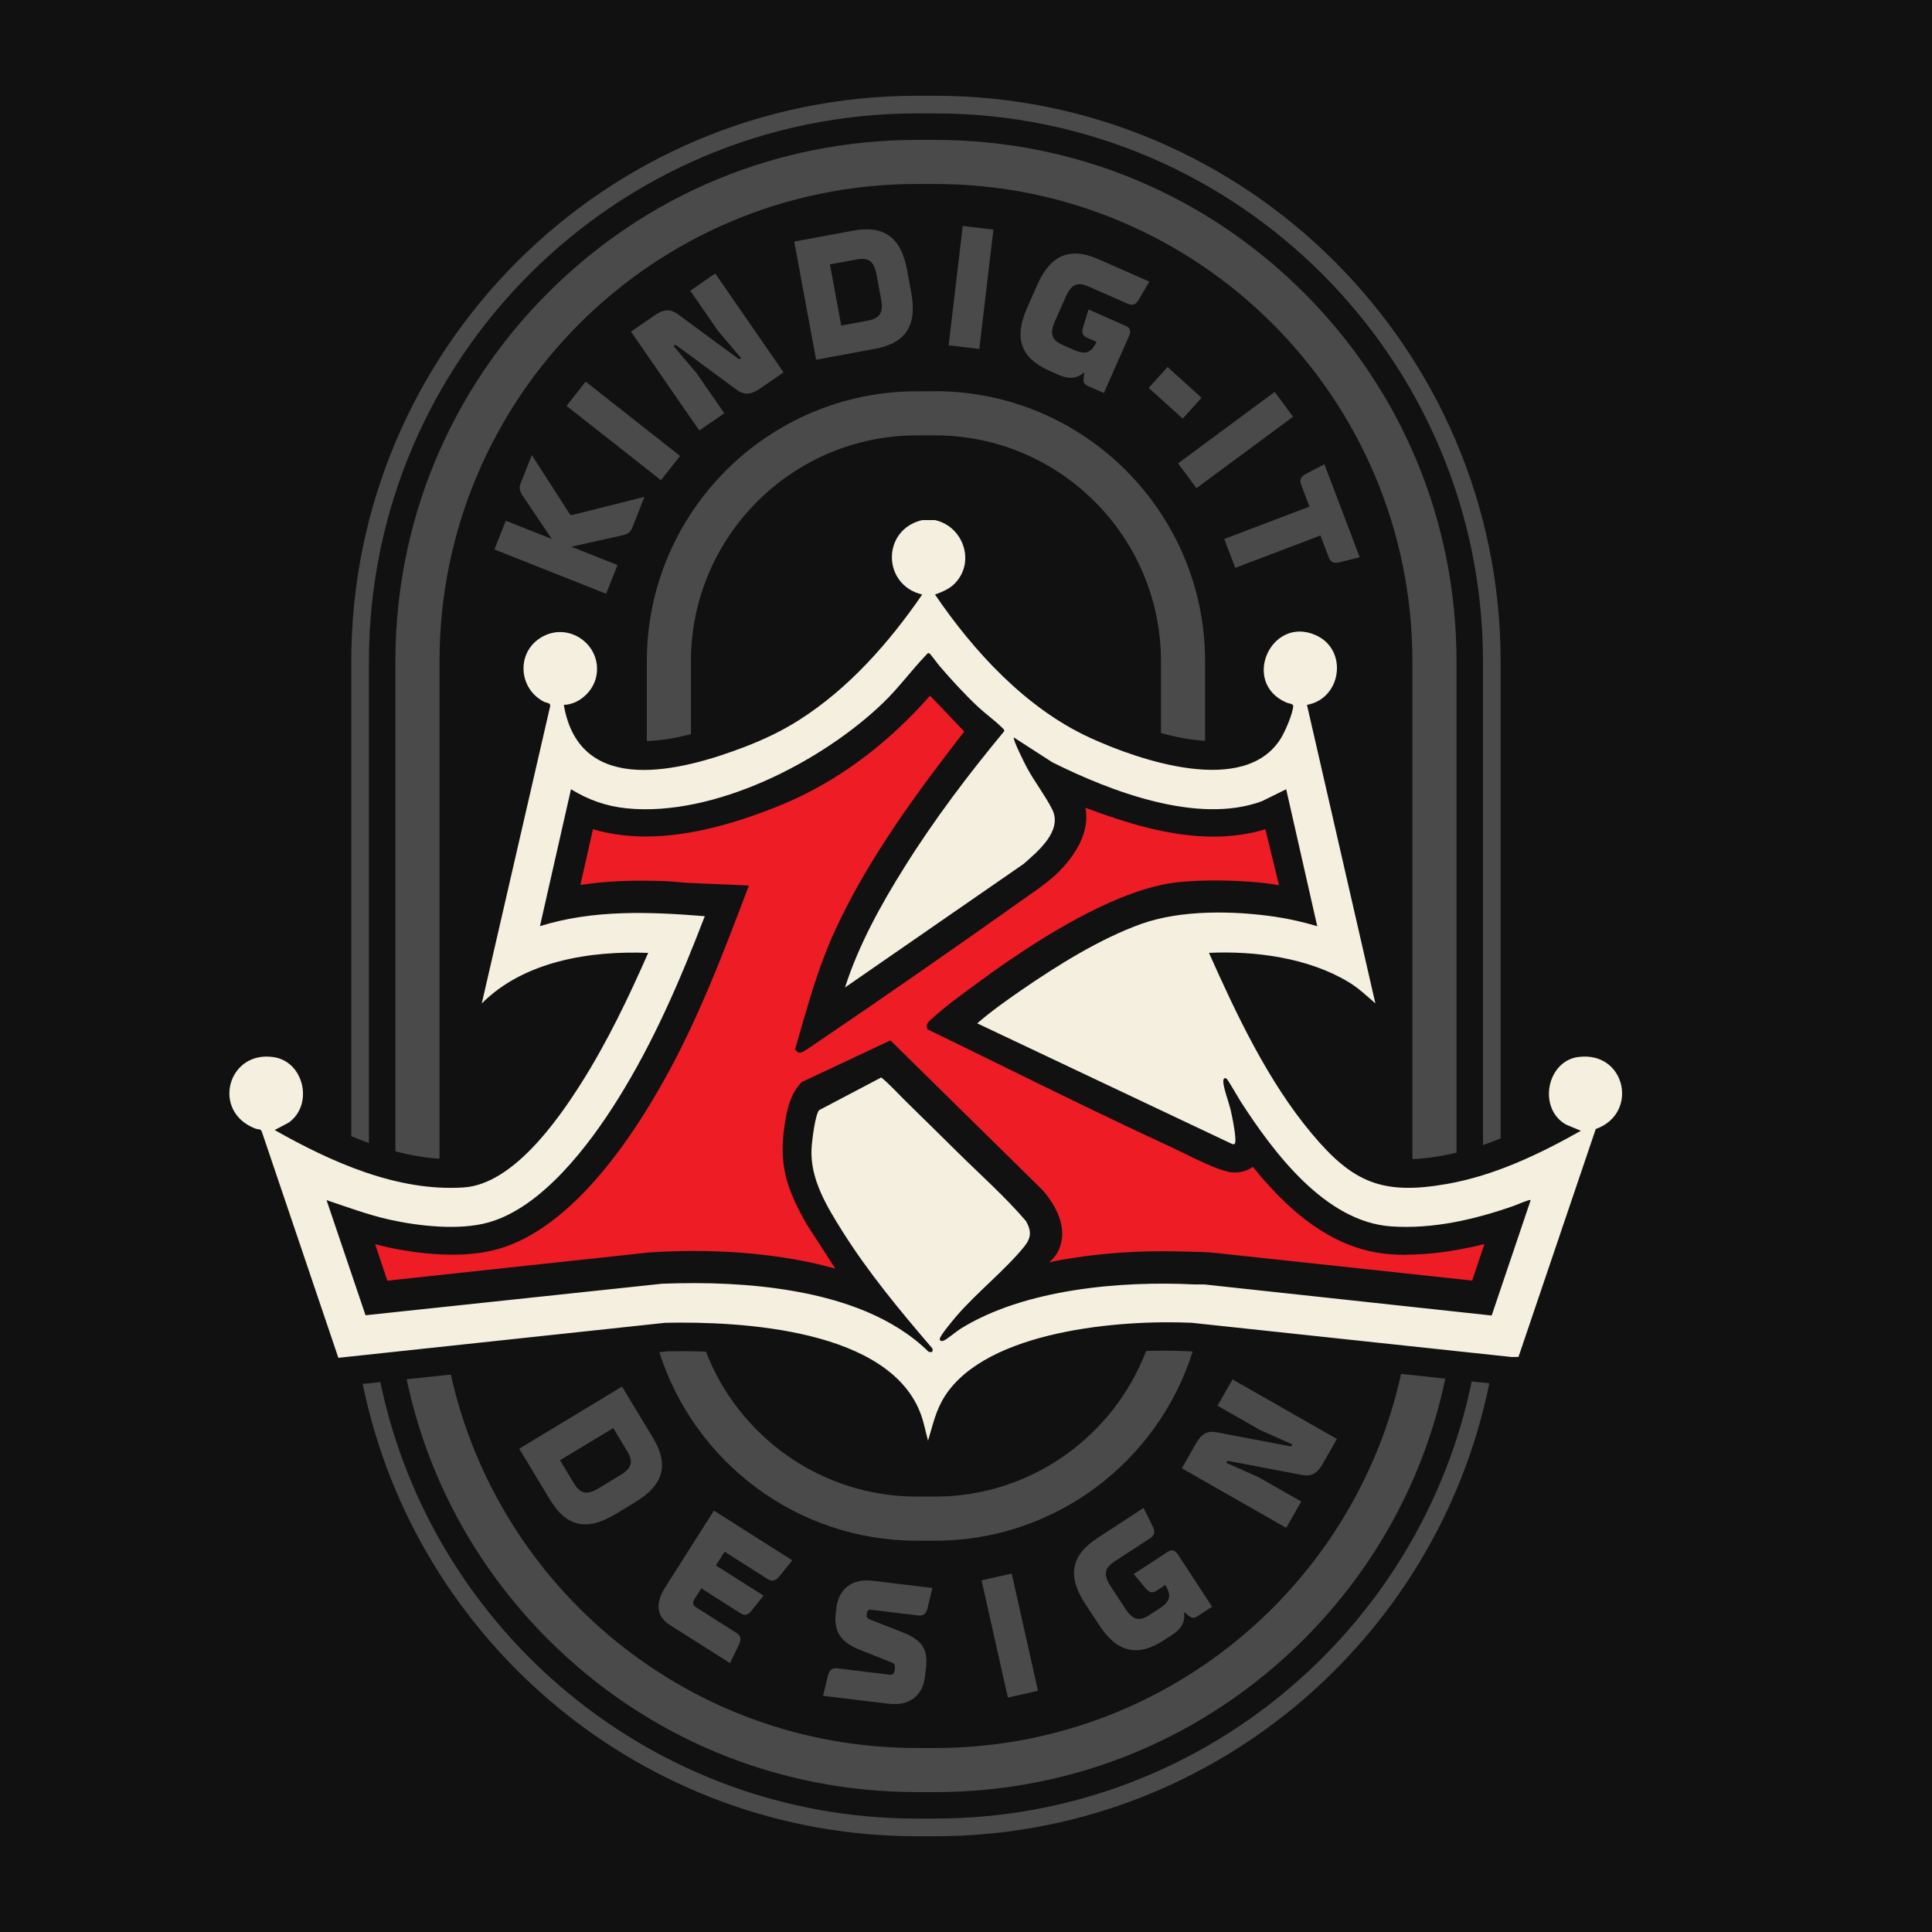
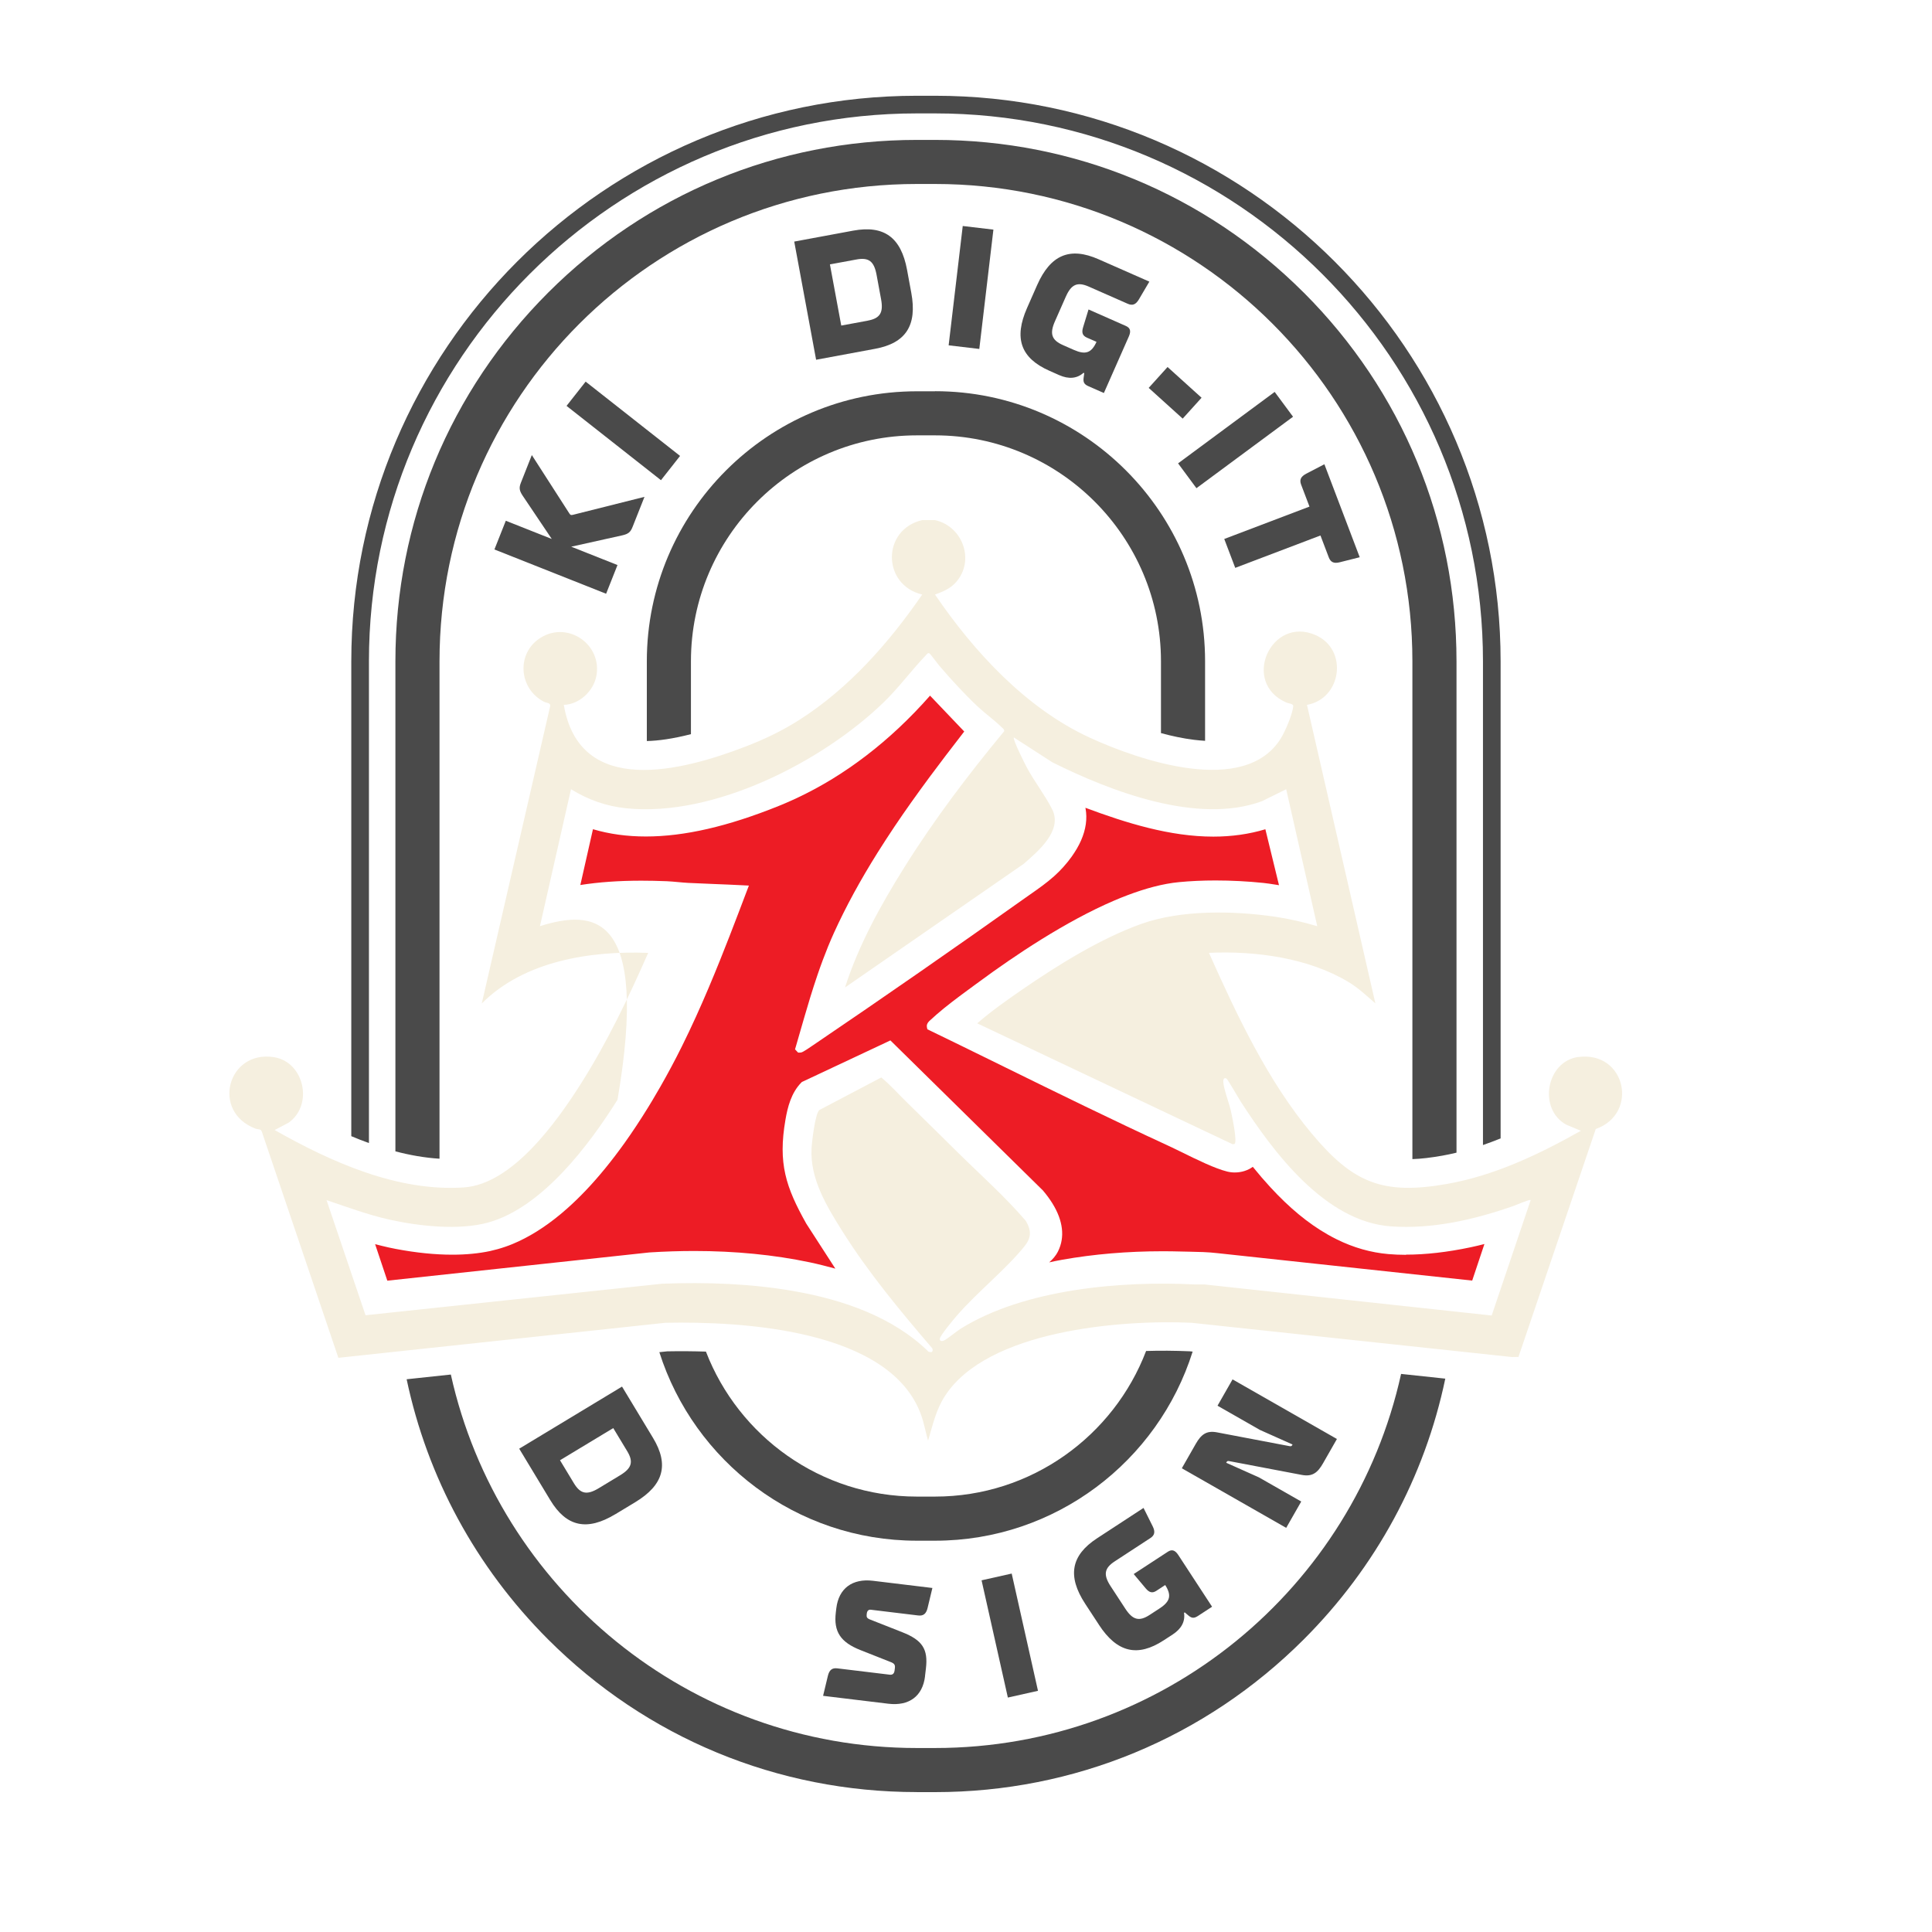
<svg xmlns="http://www.w3.org/2000/svg" width="438" height="438" viewBox="0 0 438 438" fill="none">
-   <rect width="438" height="438" fill="#111111" />
-   <path d="M211.98 412.29H207.86C148.02 412.29 97.93 369.76 86.231 313.33L82.231 313.76C94.16 372.19 145.96 416.29 207.86 416.29H211.98C273.94 416.29 325.77 372.12 337.64 313.61L333.65 313.18C322 369.68 271.88 412.28 211.99 412.28L211.98 412.29Z" fill="#4A4A4A" />
  <path d="M83.641 149.929C83.641 81.429 139.371 25.709 207.861 25.709H211.981C280.471 25.709 336.201 81.429 336.201 149.929V259.589C337.501 259.139 338.841 258.639 340.201 258.089V149.929C340.191 79.229 282.681 21.709 211.981 21.709H207.861C137.161 21.709 79.641 79.229 79.641 149.929V257.579C80.941 258.129 82.281 258.649 83.641 259.139V149.929Z" fill="#4A4A4A" />
  <path d="M207.859 406.289H211.979C243.559 406.289 273.239 393.989 295.569 371.669C312.009 355.229 323.009 334.789 327.659 312.549L317.639 311.479C306.939 359.989 263.699 396.289 211.969 396.289H207.849C156.169 396.289 112.959 360.059 102.209 311.619L92.189 312.689C96.87 334.869 107.849 355.249 124.249 371.659C146.579 393.989 176.269 406.279 207.839 406.279L207.859 406.289Z" fill="#4A4A4A" />
  <path d="M295.571 66.339C273.241 44.009 243.551 31.719 211.981 31.719H207.861C176.281 31.719 146.601 44.019 124.271 66.339C101.941 88.669 89.641 118.359 89.641 149.929V261.019C92.911 261.879 96.261 262.479 99.641 262.689V149.929C99.641 90.159 148.091 41.709 207.861 41.709H211.981C271.751 41.709 320.201 90.159 320.201 149.929V262.779C322.201 262.719 324.411 262.449 326.981 261.999C328.051 261.809 329.121 261.579 330.201 261.319V149.929C330.201 118.349 317.901 88.669 295.581 66.339H295.571Z" fill="#4A4A4A" />
  <path d="M207.86 349.289H211.98C239.34 349.289 262.57 331.239 270.38 306.419L269.72 306.349C266.27 306.199 262.97 306.179 259.83 306.279C252.47 325.549 233.8 339.289 211.97 339.289H207.85C186.07 339.289 167.44 325.619 160.04 306.419C157.22 306.329 154.3 306.299 151.27 306.359L149.48 306.549C157.34 331.299 180.52 349.289 207.84 349.289H207.86Z" fill="#4A4A4A" />
  <path d="M211.981 88.709H207.861C174.101 88.709 146.641 116.169 146.641 149.929V167.999C149.241 167.939 152.521 167.499 156.641 166.439V149.919C156.641 121.679 179.621 98.699 207.861 98.699H211.981C240.221 98.699 263.201 121.679 263.201 149.919V166.199C265.631 166.859 268.171 167.409 270.681 167.719C271.561 167.829 272.401 167.899 273.201 167.949V149.909C273.201 116.149 245.741 88.689 211.981 88.689V88.709Z" fill="#4A4A4A" />
  <path d="M129.08 116.408L120.57 103.168L118.1 109.418C117.64 110.568 117.72 111.218 118.5 112.388L125.09 122.188L114.67 118.058L112.09 124.568L137.41 134.608L139.99 128.098L129.5 123.938L141.07 121.368C142.44 121.058 142.94 120.638 143.4 119.478L146.11 112.638L129.87 116.718C129.42 116.808 129.35 116.788 129.08 116.408Z" fill="#4A4A4A" />
  <path d="M132.77 86.517L128.441 92.018L149.848 108.863L154.177 103.362L132.77 86.517Z" fill="#4A4A4A" />
-   <path d="M156.489 65.91L162.769 75L168.019 81.19L167.889 81.28C167.649 81.44 167.529 81.43 167.229 81.22L153.739 71.28C151.789 69.86 150.309 70.18 148.259 71.59L143.049 75.19L158.539 97.6L164.199 93.69L157.919 84.6L152.669 78.41L152.799 78.32C153.039 78.16 153.159 78.17 153.459 78.38L166.949 88.32C168.899 89.74 170.379 89.42 172.429 88.01L177.639 84.41L162.149 62L156.489 65.91Z" fill="#4A4A4A" />
  <path d="M205.639 61.188C204.279 53.818 200.419 50.998 193.429 52.288L180.059 54.768L185.019 81.558L198.389 79.078C205.369 77.788 207.959 73.768 206.599 66.398L205.639 61.188ZM196.729 72.698L190.719 73.808L188.149 59.938L194.159 58.828C196.949 58.308 198.149 59.228 198.719 62.268L199.749 67.848C200.309 70.888 199.509 72.178 196.729 72.688V72.698Z" fill="#4A4A4A" />
  <path d="M218.261 51.235L215.064 78.287L222.016 79.109L225.213 52.057L218.261 51.235Z" fill="#4A4A4A" />
  <path d="M249.059 58.779C242.559 55.909 238.159 57.769 235.129 64.629L232.839 69.829C229.809 76.689 231.409 81.189 237.909 84.059L240.119 85.039C242.279 85.989 244.149 85.849 245.639 84.519L245.809 84.599L245.659 85.719C245.549 86.679 245.799 87.129 246.759 87.559L250.259 89.099L255.909 76.299C256.459 75.059 256.249 74.339 255.229 73.889L246.779 70.159L245.529 74.249C245.179 75.449 245.439 76.109 246.399 76.539L248.589 77.499C247.439 80.029 246.089 80.489 243.439 79.319L240.989 78.239C238.399 77.099 237.919 75.659 239.169 72.829L241.619 67.279C242.869 64.449 244.249 63.839 246.839 64.979L255.669 68.869C256.749 69.349 257.509 69.049 258.199 67.869L260.569 63.849L249.059 58.779Z" fill="#4A4A4A" />
  <path d="M264.696 83.204L260.418 87.938L268.126 94.905L272.404 90.171L264.696 83.204Z" fill="#4A4A4A" />
  <path d="M288.98 88.85L267.08 105.049L271.243 110.677L293.143 94.477L288.98 88.85Z" fill="#4A4A4A" />
  <path d="M296.109 107.41C294.899 108.04 294.559 108.78 294.979 109.88L296.869 114.85L277.549 122.19L280.039 128.74L299.359 121.4L301.249 126.37C301.669 127.47 302.409 127.8 303.729 127.47L308.259 126.33L300.249 105.25L296.109 107.4V107.41Z" fill="#4A4A4A" />
  <path d="M139.499 343.29L144.029 340.55C150.439 336.67 151.719 332.07 148.049 325.99L141.019 314.35L117.709 328.43L124.739 340.07C128.409 346.15 133.079 347.16 139.499 343.28V343.29ZM130.119 336.28L126.959 331.05L139.029 323.76L142.189 328.99C143.659 331.42 143.219 332.87 140.579 334.46L135.719 337.4C133.069 339 131.589 338.7 130.119 336.28Z" fill="#4A4A4A" />
-   <path d="M151.841 368.379L165.501 377.049L167.531 372.849C168.121 371.619 167.951 370.829 166.951 370.189L157.731 364.339C157.031 363.899 156.961 363.299 157.501 362.449L158.991 360.099L167.811 365.699C168.861 366.369 169.531 366.199 170.431 365.079L173.111 361.749L162.301 354.889L164.271 351.789L174.031 357.979C175.021 358.609 175.821 358.429 176.681 357.369L179.621 353.749L161.851 342.469L150.791 359.889C148.491 363.509 148.861 366.489 151.851 368.389L151.841 368.379Z" fill="#4A4A4A" />
  <path d="M209.7 380.038L209.91 378.278C210.44 373.868 209.12 371.838 204.56 370.038L197.15 367.118C196.6 366.898 196.41 366.598 196.48 366.068L196.51 365.798C196.58 365.188 196.91 364.878 197.42 364.938L208.16 366.238C209.33 366.378 209.97 365.868 210.29 364.548L211.38 360.008L197.92 358.378C193.21 357.808 190.14 360.118 189.6 364.608L189.49 365.528C188.96 369.898 190.53 372.308 195.12 374.108L202.07 376.858C202.74 377.138 202.96 377.468 202.88 378.128L202.81 378.708C202.72 379.438 202.33 379.738 201.73 379.668L189.82 378.228C188.65 378.088 188.01 378.598 187.69 379.918L186.6 384.458L201.39 386.248C206.1 386.818 209.16 384.538 209.71 380.058L209.7 380.038Z" fill="#4A4A4A" />
  <path d="M229.36 356.74L222.529 358.271L228.49 384.851L235.32 383.32L229.36 356.74Z" fill="#4A4A4A" />
  <path d="M249.139 368.359C253.239 374.639 257.889 375.749 263.829 371.869L265.859 370.549C267.829 369.259 268.729 367.609 268.429 365.639L268.589 365.539L269.449 366.269C270.199 366.889 270.709 366.919 271.589 366.349L274.789 364.259L267.139 352.549C266.399 351.419 265.679 351.189 264.749 351.799L257.019 356.849L259.769 360.129C260.579 361.079 261.279 361.219 262.159 360.649L264.159 359.339C265.659 361.689 265.299 363.069 262.879 364.649L260.639 366.109C258.269 367.659 256.799 367.279 255.109 364.689L251.789 359.609C250.099 357.019 250.339 355.529 252.709 353.979L260.789 348.699C261.779 348.059 261.939 347.259 261.329 346.039L259.249 341.859L248.719 348.739C242.779 352.619 241.929 357.329 246.029 363.599L249.139 368.349V368.359Z" fill="#4A4A4A" />
  <path d="M295 340.409L285.4 334.929L277.99 331.619L278.07 331.479C278.21 331.229 278.33 331.189 278.69 331.249L295.15 334.379C297.52 334.819 298.72 333.889 299.95 331.729L303.09 326.229L279.43 312.719L276.02 318.689L285.62 324.169L293.03 327.479L292.95 327.619C292.81 327.869 292.69 327.909 292.33 327.849L275.87 324.719C273.5 324.279 272.3 325.209 271.07 327.369L267.93 332.869L291.59 346.379L295 340.409Z" fill="#4A4A4A" />
-   <path d="M357.82 239.618C350.6 240.598 348.61 251.328 355.03 254.948L358.4 256.358C348.96 261.678 338.89 266.488 328.1 268.398C313.38 271.008 306.68 268.108 297.38 256.988C287.41 245.078 280.38 230.118 274.08 216.018C284.58 215.538 296.61 217.138 305.73 222.638C308.05 224.038 309.78 225.728 311.81 227.478L296.3 159.798C304.18 158.398 305.7 147.268 298.27 143.988C288.16 139.518 281.27 154.778 291.65 159.278C292.12 159.478 293.2 159.558 293.18 160.018C293.12 161.758 291.35 165.818 290.4 167.358C282.22 180.638 258.24 172.378 247.05 167.228C232.61 160.588 220.78 147.728 211.97 134.788C213.73 134.138 215.36 133.498 216.65 132.078C221.13 127.168 218.3 119.308 211.96 117.908H209.07C199.88 120.058 199.94 132.608 209.07 134.788C201.6 145.668 192.4 156.098 181.18 163.228C177.23 165.738 173.22 167.638 168.85 169.318C154.73 174.738 131.4 180.928 127.82 159.798C131.3 159.708 134.5 156.718 135.18 153.348C136.62 146.238 128.87 140.698 122.6 144.558C117 148.008 117.54 156.138 123.36 159.108C123.89 159.378 124.83 159.308 124.74 160.048L109.22 227.498C118.81 217.858 133.83 215.518 146.95 216.028C142.47 226.208 137.64 236.308 131.68 245.708C126.24 254.288 116.19 268.458 105.16 269.198C90.06 270.208 75.05 263.418 62.27 256.188L65.4 254.538C71.11 250.558 69 240.748 62.1 239.668C51.6 238.018 47.79 252.068 57.97 255.888C58.46 256.078 59.12 255.888 59.34 256.508L76.71 307.828L150.82 299.888C168.07 299.528 201.99 301.308 208.87 320.918C209.52 322.768 209.86 324.738 210.4 326.608C211.49 323.018 212.14 319.728 214.21 316.508C223.79 301.578 254.12 299.148 270.16 299.888L342.74 307.648L344.25 307.628L361.77 255.958C371.65 252.448 368.56 238.178 357.77 239.638L357.82 239.618ZM338.18 298.238L273.09 291.198C272.37 291.168 271.65 291.228 270.93 291.198C254.22 290.348 232.26 292.208 217.77 301.238C216.89 301.788 214.6 303.688 213.96 303.928C213.55 304.078 213.09 304.108 213.05 303.568C213 302.908 216.29 298.998 216.94 298.248C221.6 292.888 227.89 287.918 232.19 282.628C233.81 280.638 233.87 279.068 232.59 276.818C227.85 271.278 222.3 266.368 217.11 261.238C213.32 257.498 209.54 253.748 205.74 250.048C203.76 248.128 201.9 245.998 199.79 244.268L185.71 251.678C184.78 252.678 184.06 258.848 183.98 260.418C183.64 267.288 187.42 273.468 190.95 279.098C196.86 288.498 204.12 297.248 211.34 305.658C211.51 305.928 211.5 306.428 211.14 306.548L210.53 306.468C202.45 298.528 191.04 294.648 180.05 292.718C170.2 290.988 160.1 290.658 150.13 291.028L82.87 298.178L74.03 272.078C78.75 273.658 83.41 275.408 88.29 276.498C94.99 277.988 104.14 278.998 110.77 277.128C122.94 273.698 133.56 259.598 140 249.308C148.18 236.258 154.27 222.068 159.78 207.708C147.28 206.708 134.54 206.178 122.41 209.968L129.45 178.918C133.29 181.308 137.47 182.788 142 183.248C161.83 185.288 186.4 172.708 200.32 159.238C203.82 155.848 206.61 151.988 209.88 148.578C210.08 148.368 210.35 147.928 210.7 148.118C210.94 148.248 212.57 150.488 212.95 150.928C215.67 154.098 218.66 157.368 221.71 160.228C223.38 161.798 225.44 163.258 227.04 164.828C227.31 165.088 227.75 165.388 227.65 165.788C219.52 175.598 211.79 185.808 205.03 196.618C199.69 205.138 194.65 214.258 191.57 223.868L232.07 195.848C235.35 192.978 240.96 188.318 238.54 183.488C236.96 180.338 234.53 177.228 232.82 174.048C232.39 173.258 229.51 167.548 229.85 167.188L238.57 172.818C251.72 179.378 271.54 187.018 286.09 181.638L291.59 178.928L298.63 209.978C295.52 209.048 292.34 208.318 289.12 207.838C279.64 206.448 267.75 206.228 258.68 209.478C249.37 212.818 239.72 218.858 231.59 224.448C228.15 226.818 224.7 229.268 221.54 231.998L279.45 259.408L279.87 259.358C280.57 258.848 279.29 252.948 279.05 251.848C278.66 250.098 277.38 246.758 277.33 245.248C277.31 244.718 277.46 244.208 278.06 244.528C278.33 244.668 280.78 248.968 281.23 249.658C288.68 261.218 300.41 276.968 315.33 278.028C324.8 278.698 334.31 276.488 343.19 273.378C343.77 273.178 346.74 271.858 347.02 272.068L338.17 298.248L338.18 298.238Z" fill="#F5EFDF" />
+   <path d="M357.82 239.618C350.6 240.598 348.61 251.328 355.03 254.948L358.4 256.358C348.96 261.678 338.89 266.488 328.1 268.398C313.38 271.008 306.68 268.108 297.38 256.988C287.41 245.078 280.38 230.118 274.08 216.018C284.58 215.538 296.61 217.138 305.73 222.638C308.05 224.038 309.78 225.728 311.81 227.478L296.3 159.798C304.18 158.398 305.7 147.268 298.27 143.988C288.16 139.518 281.27 154.778 291.65 159.278C292.12 159.478 293.2 159.558 293.18 160.018C293.12 161.758 291.35 165.818 290.4 167.358C282.22 180.638 258.24 172.378 247.05 167.228C232.61 160.588 220.78 147.728 211.97 134.788C213.73 134.138 215.36 133.498 216.65 132.078C221.13 127.168 218.3 119.308 211.96 117.908H209.07C199.88 120.058 199.94 132.608 209.07 134.788C201.6 145.668 192.4 156.098 181.18 163.228C177.23 165.738 173.22 167.638 168.85 169.318C154.73 174.738 131.4 180.928 127.82 159.798C131.3 159.708 134.5 156.718 135.18 153.348C136.62 146.238 128.87 140.698 122.6 144.558C117 148.008 117.54 156.138 123.36 159.108C123.89 159.378 124.83 159.308 124.74 160.048L109.22 227.498C118.81 217.858 133.83 215.518 146.95 216.028C142.47 226.208 137.64 236.308 131.68 245.708C126.24 254.288 116.19 268.458 105.16 269.198C90.06 270.208 75.05 263.418 62.27 256.188L65.4 254.538C71.11 250.558 69 240.748 62.1 239.668C51.6 238.018 47.79 252.068 57.97 255.888C58.46 256.078 59.12 255.888 59.34 256.508L76.71 307.828L150.82 299.888C168.07 299.528 201.99 301.308 208.87 320.918C209.52 322.768 209.86 324.738 210.4 326.608C211.49 323.018 212.14 319.728 214.21 316.508C223.79 301.578 254.12 299.148 270.16 299.888L342.74 307.648L344.25 307.628L361.77 255.958C371.65 252.448 368.56 238.178 357.77 239.638L357.82 239.618ZM338.18 298.238L273.09 291.198C272.37 291.168 271.65 291.228 270.93 291.198C254.22 290.348 232.26 292.208 217.77 301.238C216.89 301.788 214.6 303.688 213.96 303.928C213.55 304.078 213.09 304.108 213.05 303.568C213 302.908 216.29 298.998 216.94 298.248C221.6 292.888 227.89 287.918 232.19 282.628C233.81 280.638 233.87 279.068 232.59 276.818C227.85 271.278 222.3 266.368 217.11 261.238C213.32 257.498 209.54 253.748 205.74 250.048C203.76 248.128 201.9 245.998 199.79 244.268L185.71 251.678C184.78 252.678 184.06 258.848 183.98 260.418C183.64 267.288 187.42 273.468 190.95 279.098C196.86 288.498 204.12 297.248 211.34 305.658C211.51 305.928 211.5 306.428 211.14 306.548L210.53 306.468C202.45 298.528 191.04 294.648 180.05 292.718C170.2 290.988 160.1 290.658 150.13 291.028L82.87 298.178L74.03 272.078C78.75 273.658 83.41 275.408 88.29 276.498C94.99 277.988 104.14 278.998 110.77 277.128C122.94 273.698 133.56 259.598 140 249.308C147.28 206.708 134.54 206.178 122.41 209.968L129.45 178.918C133.29 181.308 137.47 182.788 142 183.248C161.83 185.288 186.4 172.708 200.32 159.238C203.82 155.848 206.61 151.988 209.88 148.578C210.08 148.368 210.35 147.928 210.7 148.118C210.94 148.248 212.57 150.488 212.95 150.928C215.67 154.098 218.66 157.368 221.71 160.228C223.38 161.798 225.44 163.258 227.04 164.828C227.31 165.088 227.75 165.388 227.65 165.788C219.52 175.598 211.79 185.808 205.03 196.618C199.69 205.138 194.65 214.258 191.57 223.868L232.07 195.848C235.35 192.978 240.96 188.318 238.54 183.488C236.96 180.338 234.53 177.228 232.82 174.048C232.39 173.258 229.51 167.548 229.85 167.188L238.57 172.818C251.72 179.378 271.54 187.018 286.09 181.638L291.59 178.928L298.63 209.978C295.52 209.048 292.34 208.318 289.12 207.838C279.64 206.448 267.75 206.228 258.68 209.478C249.37 212.818 239.72 218.858 231.59 224.448C228.15 226.818 224.7 229.268 221.54 231.998L279.45 259.408L279.87 259.358C280.57 258.848 279.29 252.948 279.05 251.848C278.66 250.098 277.38 246.758 277.33 245.248C277.31 244.718 277.46 244.208 278.06 244.528C278.33 244.668 280.78 248.968 281.23 249.658C288.68 261.218 300.41 276.968 315.33 278.028C324.8 278.698 334.31 276.488 343.19 273.378C343.77 273.178 346.74 271.858 347.02 272.068L338.17 298.248L338.18 298.238Z" fill="#F5EFDF" />
  <path d="M318.719 284.479C317.349 284.479 316.009 284.419 314.749 284.309C310.789 283.969 306.849 282.849 303.069 280.979C302.359 280.629 301.649 280.249 300.949 279.849C296.549 277.339 292.319 273.839 287.999 269.149C286.679 267.719 285.369 266.199 284.019 264.529C282.879 265.359 281.439 265.809 279.929 265.809C279.349 265.809 278.769 265.739 278.209 265.599C275.449 264.919 271.459 262.959 267.939 261.229C266.769 260.659 265.659 260.109 264.739 259.689C252.259 253.939 239.709 247.779 227.579 241.819L224.159 240.139C219.889 238.039 215.299 235.789 210.679 233.559L210.239 233.349L210.139 232.879C210.039 232.419 210.199 231.969 210.629 231.529C210.739 231.409 210.869 231.299 210.979 231.209C211.019 231.179 211.049 231.149 211.069 231.129C211.459 230.759 211.869 230.389 212.299 230.019C214.419 228.169 216.949 226.269 219.369 224.489L220.679 223.529L220.769 223.459L222.099 222.489C229.889 216.749 241.509 208.909 252.609 204.159C253.639 203.719 254.649 203.309 255.639 202.939C257.709 202.159 259.709 201.509 261.579 201.029C263.579 200.509 265.489 200.159 267.269 199.989C269.839 199.739 272.629 199.609 275.569 199.609C279.139 199.609 282.889 199.799 286.419 200.169C286.849 200.209 287.269 200.269 287.699 200.329C288.219 200.399 288.739 200.489 289.259 200.569C289.489 200.609 289.719 200.639 289.959 200.679L286.869 187.999C283.189 189.109 279.219 189.669 275.069 189.669C265.269 189.669 255.379 186.609 246.069 183.129C246.069 183.179 246.089 183.229 246.099 183.279C246.529 185.589 246.179 188.039 245.079 190.549C244.809 191.169 244.479 191.799 244.119 192.419C243.779 192.999 243.389 193.589 242.979 194.179C242.409 194.979 241.759 195.789 241.039 196.589C240.399 197.299 239.719 197.979 238.949 198.669C237.249 200.179 235.479 201.429 233.599 202.739L233.329 202.929C232.949 203.199 232.559 203.469 232.179 203.739C216.339 214.999 200.239 226.179 184.319 236.969L184.169 237.069C182.009 238.559 181.739 238.629 181.379 238.629H180.939L180.619 238.299L180.239 237.889L180.399 237.349C180.679 236.379 180.959 235.409 181.239 234.439C181.589 233.229 181.939 232.019 182.289 230.809C183.129 227.909 184.149 224.489 185.329 221.029C186.119 218.709 186.909 216.609 187.719 214.609C188.159 213.529 188.619 212.469 189.079 211.449C191.769 205.549 195.009 199.589 198.999 193.229C200.189 191.339 201.459 189.379 202.779 187.409C205.169 183.849 207.799 180.149 210.799 176.089C213.039 173.069 215.529 169.799 218.599 165.839L210.849 157.709C208.579 160.289 206.209 162.739 203.789 165.009C199.049 169.459 193.979 173.349 188.729 176.569C184.799 178.969 180.699 181.039 176.539 182.719C164.999 187.369 155.149 189.639 146.419 189.639C142.159 189.639 138.129 189.089 134.429 187.989L131.569 200.639C135.769 199.979 140.309 199.659 145.379 199.659C147.209 199.659 149.099 199.699 151.159 199.779C151.569 199.799 151.989 199.819 152.409 199.859C152.859 199.899 153.309 199.939 153.759 199.979C154.509 200.049 155.289 200.119 156.029 200.159C157.949 200.249 159.879 200.329 161.799 200.409C163.969 200.499 166.199 200.579 168.409 200.699L169.779 200.769L169.289 202.049C168.099 205.189 166.749 208.749 165.409 212.189C162.689 219.179 158.999 228.339 154.619 237.159C153.799 238.809 152.959 240.449 152.119 242.009C151.319 243.499 150.499 244.989 149.679 246.419C149.079 247.469 148.469 248.509 147.869 249.509C147.559 250.029 147.239 250.559 146.909 251.089C145.169 253.919 143.379 256.619 141.599 259.119C138.709 263.159 135.759 266.779 132.819 269.869C131.429 271.329 130.009 272.709 128.609 273.949C128.129 274.379 127.639 274.799 127.149 275.209C123.509 278.239 119.829 280.529 116.199 282.029C115.649 282.259 115.089 282.469 114.529 282.659C113.399 283.049 112.249 283.369 111.119 283.619C108.549 284.169 105.669 284.449 102.549 284.449C98.609 284.449 94.309 284.009 89.769 283.149C89.219 283.049 88.659 282.929 88.109 282.809C87.039 282.569 85.989 282.309 85.039 282.059L87.809 290.339L147.209 283.939C150.689 283.719 154.099 283.609 157.389 283.609C166.649 283.609 175.459 284.469 183.579 286.179C185.529 286.589 187.479 287.099 189.379 287.609L182.829 277.469L182.809 277.439L182.789 277.409C178.139 269.109 176.359 263.739 178.069 253.849C178.559 250.989 179.379 247.759 181.649 245.439L181.779 245.309L181.939 245.229L201.229 236.169L201.859 235.869L202.359 236.359L236.399 269.849L236.429 269.879L236.459 269.909C237.279 270.879 237.999 271.859 238.599 272.829C241.019 276.739 241.459 280.499 239.869 283.679C239.349 284.729 238.629 285.509 237.859 286.189C238.799 285.979 239.759 285.779 240.729 285.609C247.959 284.319 255.649 283.669 263.579 283.669C264.959 283.669 266.369 283.689 267.779 283.729C268.409 283.749 269.029 283.759 269.659 283.769C271.729 283.809 273.859 283.849 275.989 284.099L333.759 290.319L336.529 282.029C335.499 282.299 334.469 282.539 333.439 282.759C328.149 283.879 323.209 284.439 318.759 284.439L318.719 284.479Z" fill="#ED1C25" />
</svg>